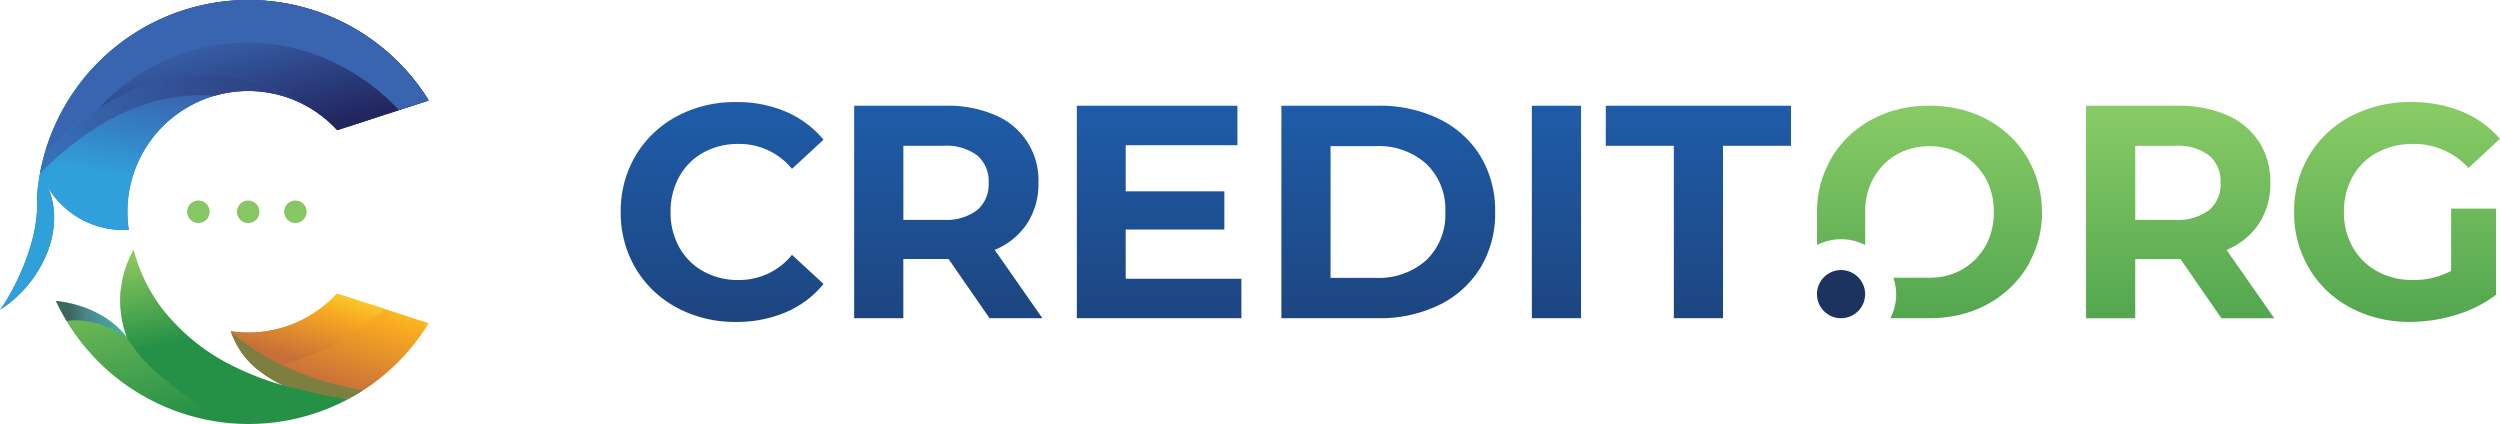
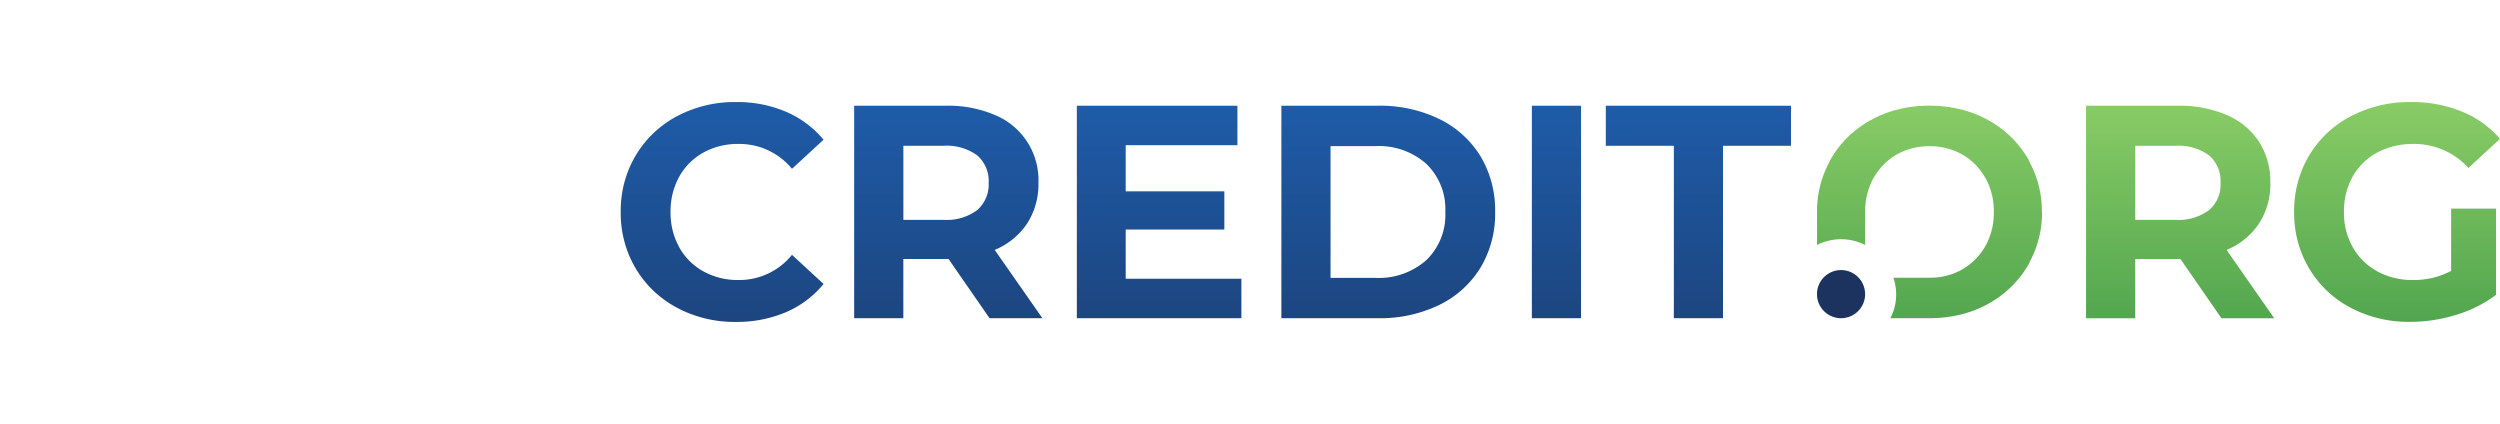
<svg xmlns="http://www.w3.org/2000/svg" xmlns:xlink="http://www.w3.org/1999/xlink" id="logo" width="440" height="74.616" viewBox="0 0 440 74.616">
  <defs>
    <clipPath id="clip-path">
-       <rect id="Rectangle_21" data-name="Rectangle 21" width="75.449" height="74.616" fill="#fff" />
-     </clipPath>
+       </clipPath>
    <linearGradient id="linear-gradient" x1="0.792" y1="-0.094" x2="0.276" y2="0.745" gradientUnits="objectBoundingBox">
      <stop offset="0.02" stop-color="#facf2e" />
      <stop offset="0.34" stop-color="#f8a820" />
      <stop offset="1" stop-color="#c76f3a" />
    </linearGradient>
    <linearGradient id="linear-gradient-2" x1="0.731" y1="-0.056" x2="0.261" y2="0.764" xlink:href="#linear-gradient" />
    <linearGradient id="linear-gradient-3" x1="0.598" y1="0.98" x2="-0.029" y2="-2.476" gradientUnits="objectBoundingBox">
      <stop offset="0.31" stop-color="#259147" />
      <stop offset="0.7" stop-color="#8fc95d" />
    </linearGradient>
    <linearGradient id="linear-gradient-4" x1="0.693" y1="1.103" x2="0.126" y2="-0.543" gradientUnits="objectBoundingBox">
      <stop offset="0.06" stop-color="#259147" />
      <stop offset="0.84" stop-color="#8fc95d" />
    </linearGradient>
    <linearGradient id="linear-gradient-5" x1="-0.014" y1="0.5" x2="1.008" y2="0.5" gradientUnits="objectBoundingBox">
      <stop offset="0.2" stop-color="#183661" />
      <stop offset="0.43" stop-color="#3964af" />
      <stop offset="1" stop-color="#22c3ea" />
    </linearGradient>
    <linearGradient id="linear-gradient-6" x1="0.572" y1="0.892" x2="0.208" y2="-0.454" xlink:href="#linear-gradient-3" />
    <linearGradient id="linear-gradient-7" y1="0.5" x2="1" y2="0.5" gradientUnits="objectBoundingBox">
      <stop offset="0.42" stop-color="#3964af" />
      <stop offset="0.64" stop-color="#233f8f" />
      <stop offset="0.98" stop-color="#1a134a" />
    </linearGradient>
    <linearGradient id="linear-gradient-8" y1="0.5" x2="1" y2="0.5" gradientUnits="objectBoundingBox">
      <stop offset="0.03" stop-color="#22c3ea" />
      <stop offset="0.38" stop-color="#3964af" />
      <stop offset="1" stop-color="#252a66" />
    </linearGradient>
    <linearGradient id="linear-gradient-9" x1="0.588" y1="0.166" x2="0.511" y2="0.515" gradientUnits="objectBoundingBox">
      <stop offset="0.01" stop-color="#3964af" />
      <stop offset="1" stop-color="#30a0da" />
    </linearGradient>
    <linearGradient id="linear-gradient-10" x1="0" y1="0.5" x2="-1.126" y2="0.5" xlink:href="#linear-gradient-7" />
    <linearGradient id="linear-gradient-11" y1="0.5" x2="1.097" y2="0.5" gradientUnits="objectBoundingBox">
      <stop offset="0.03" stop-color="#3964af" />
      <stop offset="1" stop-color="#252a66" />
    </linearGradient>
    <linearGradient id="linear-gradient-12" x1="0.818" y1="0.984" x2="-0.065" y2="-0.053" gradientUnits="objectBoundingBox">
      <stop offset="0.05" stop-color="#22265f" />
      <stop offset="0.79" stop-color="#3964af" />
    </linearGradient>
    <linearGradient id="linear-gradient-13" x1="0.5" x2="0.5" y2="1" gradientUnits="objectBoundingBox">
      <stop offset="0" stop-color="#89cc66" />
      <stop offset="1" stop-color="#52a64f" />
    </linearGradient>
    <linearGradient id="linear-gradient-14" x1="0.5" x2="0.5" y2="1" gradientUnits="objectBoundingBox">
      <stop offset="0" stop-color="#1e5ca9" />
      <stop offset="1" stop-color="#1c3460" />
    </linearGradient>
  </defs>
  <g id="Group_48" data-name="Group 48" clip-path="url(#clip-path)">
-     <path id="Path_6" data-name="Path 6" d="M51.651,26.608A37.014,37.014,0,0,1,37.559,39.933a50.4,50.4,0,0,1-8.012-1.028,37.442,37.442,0,0,1-4.028-1.1l.289-.346a20.114,20.114,0,0,1-4.163-2.617,14.7,14.7,0,0,1-4.817-6.828,20.883,20.883,0,0,0,3.054.236A21.2,21.2,0,0,0,35.5,21.407l8.418,2.69,7.733,2.514-.032.031s.022-.022.035-.031Z" transform="translate(23.797 30.275)" fill="url(#linear-gradient)" />
+     <path id="Path_6" data-name="Path 6" d="M51.651,26.608A37.014,37.014,0,0,1,37.559,39.933l.289-.346a20.114,20.114,0,0,1-4.163-2.617,14.7,14.7,0,0,1-4.817-6.828,20.883,20.883,0,0,0,3.054.236A21.2,21.2,0,0,0,35.5,21.407l8.418,2.69,7.733,2.514-.032.031s.022-.022.035-.031Z" transform="translate(23.797 30.275)" fill="url(#linear-gradient)" />
    <path id="Path_7" data-name="Path 7" d="M16.829,28.013a20.848,20.848,0,0,0,3.054.236A21.2,21.2,0,0,0,35.5,21.409l8.386,2.68A43.4,43.4,0,0,1,21.643,34.844a14.7,14.7,0,0,1-4.817-6.828Z" transform="translate(23.796 30.277)" fill="url(#linear-gradient-2)" />
    <path id="Path_8" data-name="Path 8" d="M37.926,34.067c.7.179,1.417.352,2.127.512-.814.521-1.643,1.015-2.5,1.474a50.4,50.4,0,0,1-8.012-1.027,37.495,37.495,0,0,1-4.028-1.1l.289-.346a20.107,20.107,0,0,1-4.163-2.617,14.716,14.716,0,0,1-4.811-6.806,38.526,38.526,0,0,0,9.008,5.929,50.227,50.227,0,0,0,12.129,4l-.041-.013Z" transform="translate(23.801 34.159)" opacity="0.46" fill="url(#linear-gradient-3)" />
    <path id="Path_9" data-name="Path 9" d="M33.7,44.523a37.494,37.494,0,0,1-29.63-21.4c4.921.5,9.737,2.731,12.546,6.476-.038-.085-.069-.173-.1-.261a18.629,18.629,0,0,1-1-8.239,32.112,32.112,0,0,0,4.427,10.027c2.985,4.418,9.09,8.129,13.756,13.392Z" transform="translate(5.761 29.843)" fill="url(#linear-gradient-4)" />
    <path id="Path_10" data-name="Path 10" d="M16.614,28.406c-.71-.509-5.4-3.686-10.677-2.957-.619-1.106-1.332-2.325-1.863-3.51,4.917.5,9.728,2.727,12.537,6.467Z" transform="translate(5.761 31.028)" opacity="0.62" fill="url(#linear-gradient-5)" />
    <path id="Path_11" data-name="Path 11" d="M46.853,45.506h.006c-.682.311-1.37.61-2.074.88-.038.016-.076.025-.11.041-.053.019-.1.041-.154.06h-.006a37.407,37.407,0,0,1-13.2,2.4q-1.065,0-2.118-.063c-.028,0-.053-.006-.082-.006-.682-.041-1.364-.1-2.036-.176-6.366-4.459-12.5-8.405-15.6-12.751-.581-.817-1.015-1.37-1.5-2.181A18.3,18.3,0,0,1,11.111,18.2a30.277,30.277,0,0,0,1.461,4.261,29.275,29.275,0,0,0,3.488,6.017A35.829,35.829,0,0,0,29.188,38.961,50.113,50.113,0,0,0,41.3,43.015L41.257,43a48.805,48.805,0,0,0,7.7,1.474s-.8.44-2.1,1.028Z" transform="translate(12.401 25.733)" fill="url(#linear-gradient-6)" />
    <path id="Path_12" data-name="Path 12" d="M26.365,16.6a1.976,1.976,0,1,1-1.976-1.976A1.976,1.976,0,0,1,26.365,16.6ZM32.7,14.619A1.976,1.976,0,1,0,34.673,16.6,1.976,1.976,0,0,0,32.7,14.619Zm-17.077,0A1.976,1.976,0,1,0,17.6,16.6,1.976,1.976,0,0,0,15.619,14.619Z" transform="translate(19.294 20.675)" fill="#86c663" />
-     <path id="Path_13" data-name="Path 13" d="M75.449,17.682l-2.464.8-2.778.9-7.588,2.467-.038.013-3.233,1.049A21.248,21.248,0,0,0,22.664,40.434,15.394,15.394,0,0,1,8.33,32.773c.031.063.053.129.085.195,0-.006-.006-.009-.009-.016C11.818,40.5,7.032,50.114,0,54.507.984,53.42,7.117,43.519,6.489,34.856v.022A37.323,37.323,0,0,1,43.716,0c.9,0,1.8.038,2.693.1A37.3,37.3,0,0,1,75.449,17.678Z" transform="translate(0 0.001)" fill="url(#linear-gradient-7)" />
-     <path id="Path_14" data-name="Path 14" d="M65.579,19.385c-7.62-8.2-19.34-10.8-31.088-9.36-.852.1-1.926.474-2.781.641-7.846,1.537-14.055,3-19.057,8.487a58.059,58.059,0,0,0-9.382,7.711A37.328,37.328,0,0,1,39.091,0c.9,0,1.8.038,2.693.1A37.3,37.3,0,0,1,70.823,17.678l-2.463.8Z" transform="translate(4.626 0.001)" fill="url(#linear-gradient-8)" />
    <path id="Path_15" data-name="Path 15" d="M22.426,29.6a21.387,21.387,0,0,0,.239,3.161A15.394,15.394,0,0,1,8.33,25.1c.031.063.053.129.085.195,0-.006-.006-.009-.009-.016C11.818,32.829,7.032,42.441,0,46.833c.983-1.087,7.117-10.988,6.488-19.651V27.2A37.621,37.621,0,0,1,7.9,19.2a58.063,58.063,0,0,1,9.382-7.711C33.291,1.091,46.6,6.256,53.7,10.85A21.26,21.26,0,0,0,22.426,29.6Z" transform="translate(0 7.672)" fill="url(#linear-gradient-9)" />
-     <path id="Path_16" data-name="Path 16" d="M70.82,17.682l-2.464.8-2.778.9L57.99,21.851l-.038.013-3.233,1.049a21.34,21.34,0,0,0-5.652-4.393c-7.092-4.591-20.405-9.759-36.411.635a58.059,58.059,0,0,0-9.382,7.711A37.314,37.314,0,0,1,39.087,0c.9,0,1.8.038,2.693.1A37.3,37.3,0,0,1,70.82,17.678Z" transform="translate(4.629 0.001)" fill="url(#linear-gradient-10)" />
    <path id="Path_17" data-name="Path 17" d="M39.559,8.343a21.251,21.251,0,0,0-5.951.852c-6.162-.509-13.42.808-21.31,5.932a58.072,58.072,0,0,0-9.382,7.711l.022-.116c.176-1.071.845-3.525.845-3.525a58.059,58.059,0,0,1,9.382-7.711c16.006-10.394,29.316-5.228,36.408-.638a21.153,21.153,0,0,0-10.011-2.5Z" transform="translate(4.123 7.672)" opacity="0.78" fill="url(#linear-gradient-11)" />
    <path id="Path_18" data-name="Path 18" d="M43.571,14.133c-7.092-4.591-20.405-9.759-36.411.635A35.691,35.691,0,0,1,26.744,3.755c.855-.167,1.709-.3,2.561-.4C41.054,1.91,52.463,6.793,60.085,15L52.5,17.464l-.038.013-3.233,1.049a21.34,21.34,0,0,0-5.652-4.393Z" transform="translate(10.126 4.386)" fill="url(#linear-gradient-12)" />
  </g>
  <path id="Path_19" data-name="Path 19" d="M210.237,28.84a12.694,12.694,0,0,0,2.006-7.182,12.977,12.977,0,0,0-1.977-7.212,12.768,12.768,0,0,0-5.637-4.7A20.752,20.752,0,0,0,196,8.09h-16.19v37.4h8.655V35.068h7.962l7.211,10.421h9.295l-8.39-12.021a12.691,12.691,0,0,0,5.69-4.624Zm-8.788-2.378a8.991,8.991,0,0,1-5.929,1.708h-7.05V15.136h7.05a9.084,9.084,0,0,1,5.929,1.683,5.945,5.945,0,0,1,2.03,4.839,5.889,5.889,0,0,1-2.03,4.809Zm42.614-.269h7.907V41.37a22.529,22.529,0,0,1-7.05,3.528,27.456,27.456,0,0,1-8.068,1.228,21.913,21.913,0,0,1-10.475-2.485,18.539,18.539,0,0,1-7.293-6.894,18.981,18.981,0,0,1-2.648-9.961,18.967,18.967,0,0,1,2.648-9.966,18.452,18.452,0,0,1,7.349-6.894A22.261,22.261,0,0,1,237.009,7.44,23.152,23.152,0,0,1,245.934,9.1a17.671,17.671,0,0,1,6.731,4.809l-5.553,5.128a12.86,12.86,0,0,0-9.674-4.223,13.2,13.2,0,0,0-6.359,1.5,10.663,10.663,0,0,0-4.326,4.217,12.452,12.452,0,0,0-1.55,6.253,12.2,12.2,0,0,0,1.55,6.2,10.954,10.954,0,0,0,4.3,4.247,12.723,12.723,0,0,0,6.277,1.527,14,14,0,0,0,6.731-1.6Zm-72.029.592a18.238,18.238,0,0,0-2.182-8.821h.022c-.065-.117-.123-.24-.186-.357-.08-.137-.147-.274-.232-.411a18.248,18.248,0,0,0-7.074-6.688,19.254,19.254,0,0,0-3.607-1.5,22.554,22.554,0,0,0-6.526-.93,22.253,22.253,0,0,0-6.528.93,19.3,19.3,0,0,0-3.6,1.5A18.271,18.271,0,0,0,135.04,17.2c-.082.132-.15.274-.229.411-.068.117-.123.24-.186.357h.019a18.237,18.237,0,0,0-2.182,8.821V32.6a9.33,9.33,0,0,1,8.474,0V26.785a12.059,12.059,0,0,1,1.473-5.993c.027-.049.06-.088.089-.132.191-.328.4-.631.616-.935.109-.147.21-.294.324-.436.171-.22.357-.426.543-.626.113-.122.224-.249.348-.367.22-.215.454-.411.69-.606.106-.088.205-.181.316-.264a10.069,10.069,0,0,1,1.13-.744,11.457,11.457,0,0,1,5.785-1.473h.01a11.448,11.448,0,0,1,5.782,1.473,11.325,11.325,0,0,1,1.13.744c.113.083.212.176.319.264.239.2.471.391.69.606.123.118.229.245.348.367.186.2.372.406.543.626.111.142.22.289.321.436.217.3.432.607.623.935.024.044.058.088.087.132a12.021,12.021,0,0,1,1.473,5.993,12.048,12.048,0,0,1-1.473,5.994c-.157.279-.326.533-.5.788a12.067,12.067,0,0,1-.8,1.037c-.01.015-.019.024-.029.039a10.42,10.42,0,0,1-1.9,1.7c-.171.127-.352.24-.534.352-.1.059-.186.132-.285.186a11.442,11.442,0,0,1-5.782,1.473H145.9a9.095,9.095,0,0,1-.529,7.129h7.214v-.01a22.267,22.267,0,0,0,6.217-.92,19.336,19.336,0,0,0,5.555-2.71,18.1,18.1,0,0,0,5.125-5.48c.152-.254.295-.514.432-.773a.1.1,0,0,0-.039.005,18.25,18.25,0,0,0,2.19-8.817Z" transform="translate(187.335 10.522)" fill="url(#linear-gradient-13)" />
  <path id="Path_20" data-name="Path 20" d="M140.932,23.925a4.237,4.237,0,1,1-4.237-4.237A4.238,4.238,0,0,1,140.932,23.925Z" transform="translate(187.329 27.844)" fill="#1c3360" />
  <path id="Path_21" data-name="Path 21" d="M55.164,43.64A18.527,18.527,0,0,1,47.9,36.747a18.99,18.99,0,0,1-2.647-9.961A18.974,18.974,0,0,1,47.9,16.819a18.624,18.624,0,0,1,7.265-6.894A21.577,21.577,0,0,1,65.556,7.44a21.815,21.815,0,0,1,8.792,1.708,17.649,17.649,0,0,1,6.6,4.917L75.39,19.192a11.964,11.964,0,0,0-9.4-4.379,12.475,12.475,0,0,0-6.2,1.521,10.821,10.821,0,0,0-4.247,4.252,12.5,12.5,0,0,0-1.522,6.2,12.514,12.514,0,0,0,1.522,6.2,10.839,10.839,0,0,0,4.247,4.247,12.452,12.452,0,0,0,6.2,1.527,11.889,11.889,0,0,0,9.4-4.433l5.558,5.128a17.321,17.321,0,0,1-6.625,4.971,21.989,21.989,0,0,1-8.817,1.707,21.5,21.5,0,0,1-10.338-2.485Zm55,1.844L102.95,35.064H94.99V45.485H86.335V8.086h16.19a20.768,20.768,0,0,1,8.631,1.654,12.375,12.375,0,0,1,7.613,11.914,12.677,12.677,0,0,1-2.006,7.182,12.675,12.675,0,0,1-5.69,4.624l8.391,12.021h-9.3Zm-2.187-28.666a9.1,9.1,0,0,0-5.93-1.683h-7.05V28.17h7.05a8.976,8.976,0,0,0,5.93-1.708,5.948,5.948,0,0,0,2.03-4.809,5.974,5.974,0,0,0-2.03-4.839Zm46.51,21.718v6.947h-28.96V8.086H153.79v6.943H134.126V23.15H151.49v6.732H134.126v8.655Zm7.04-30.452h16.992a23.865,23.865,0,0,1,10.768,2.324,17.414,17.414,0,0,1,7.267,6.541,18.438,18.438,0,0,1,2.593,9.834,18.365,18.365,0,0,1-2.593,9.829,17.426,17.426,0,0,1-7.267,6.546,23.851,23.851,0,0,1-10.768,2.324H161.525Zm16.563,30.3a12.558,12.558,0,0,0,8.947-3.126,11.044,11.044,0,0,0,3.341-8.469,11.044,11.044,0,0,0-3.341-8.469,12.566,12.566,0,0,0-8.947-3.126H170.18V38.381Zm27.52-30.3h8.655v37.4h-8.655Zm24.983,7.05H218.623V8.086h32.595v7.05H239.25V45.485H230.6V15.136Z" transform="translate(63.997 10.522)" fill="url(#linear-gradient-14)" />
</svg>